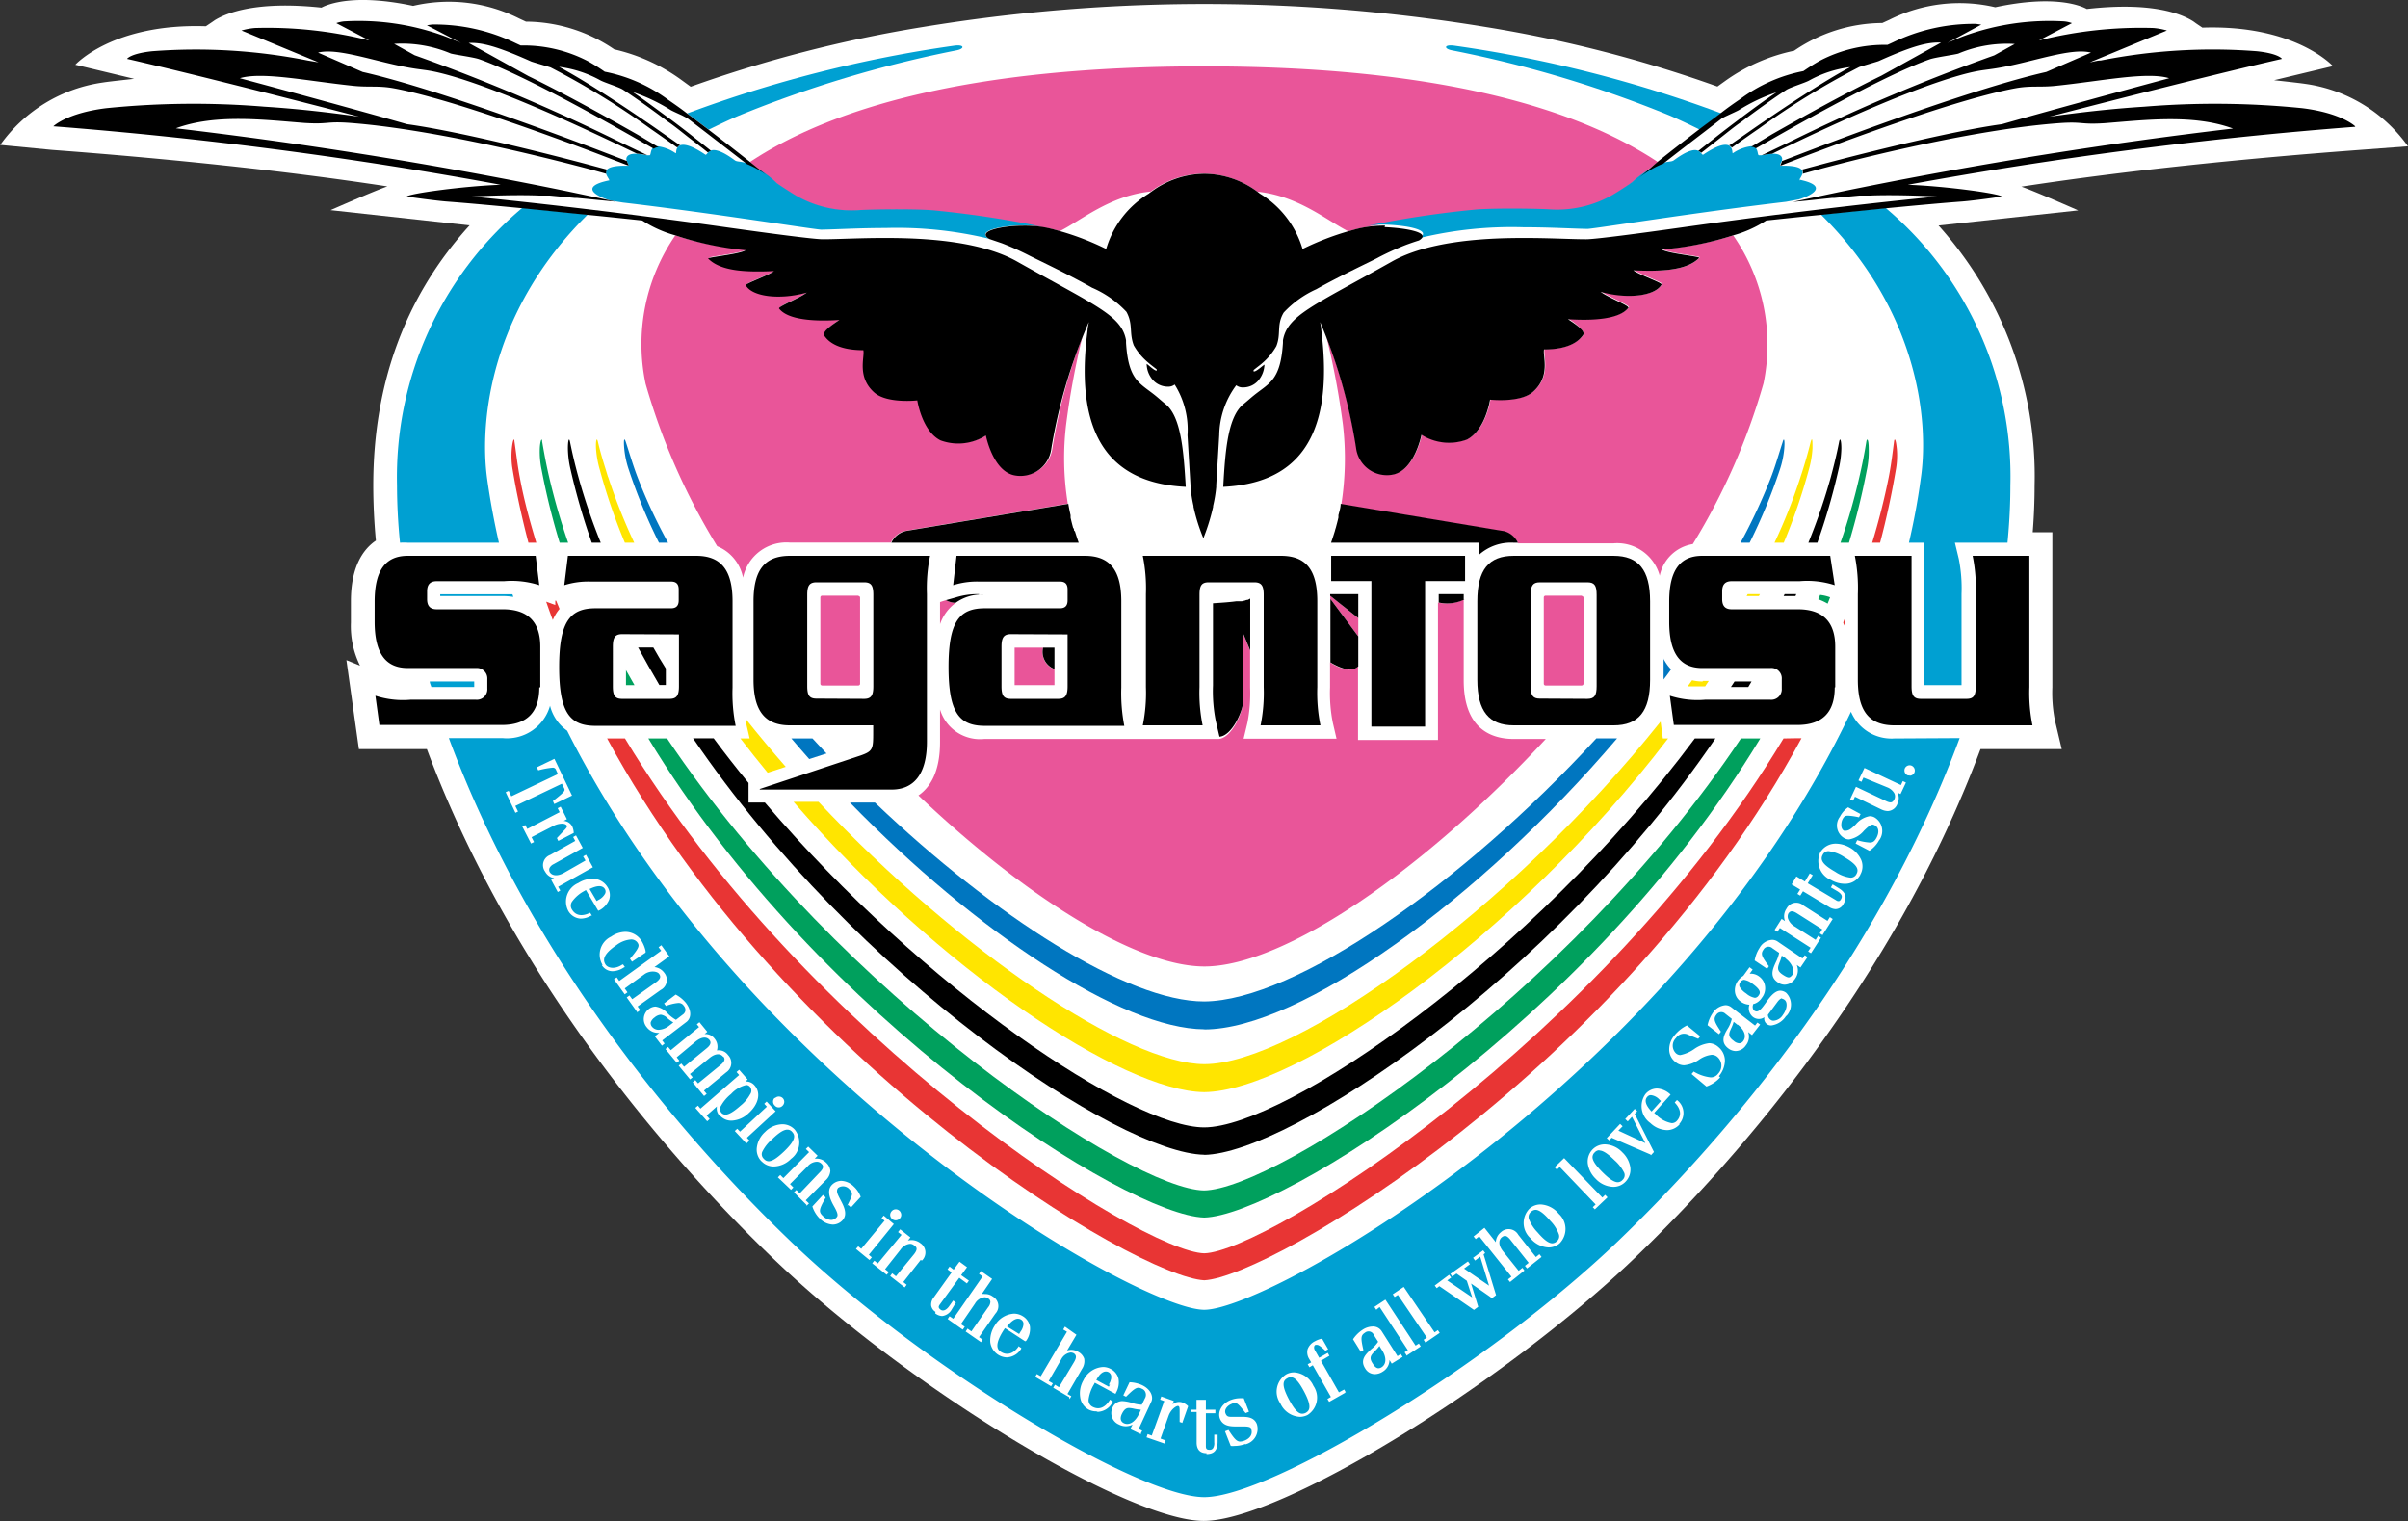
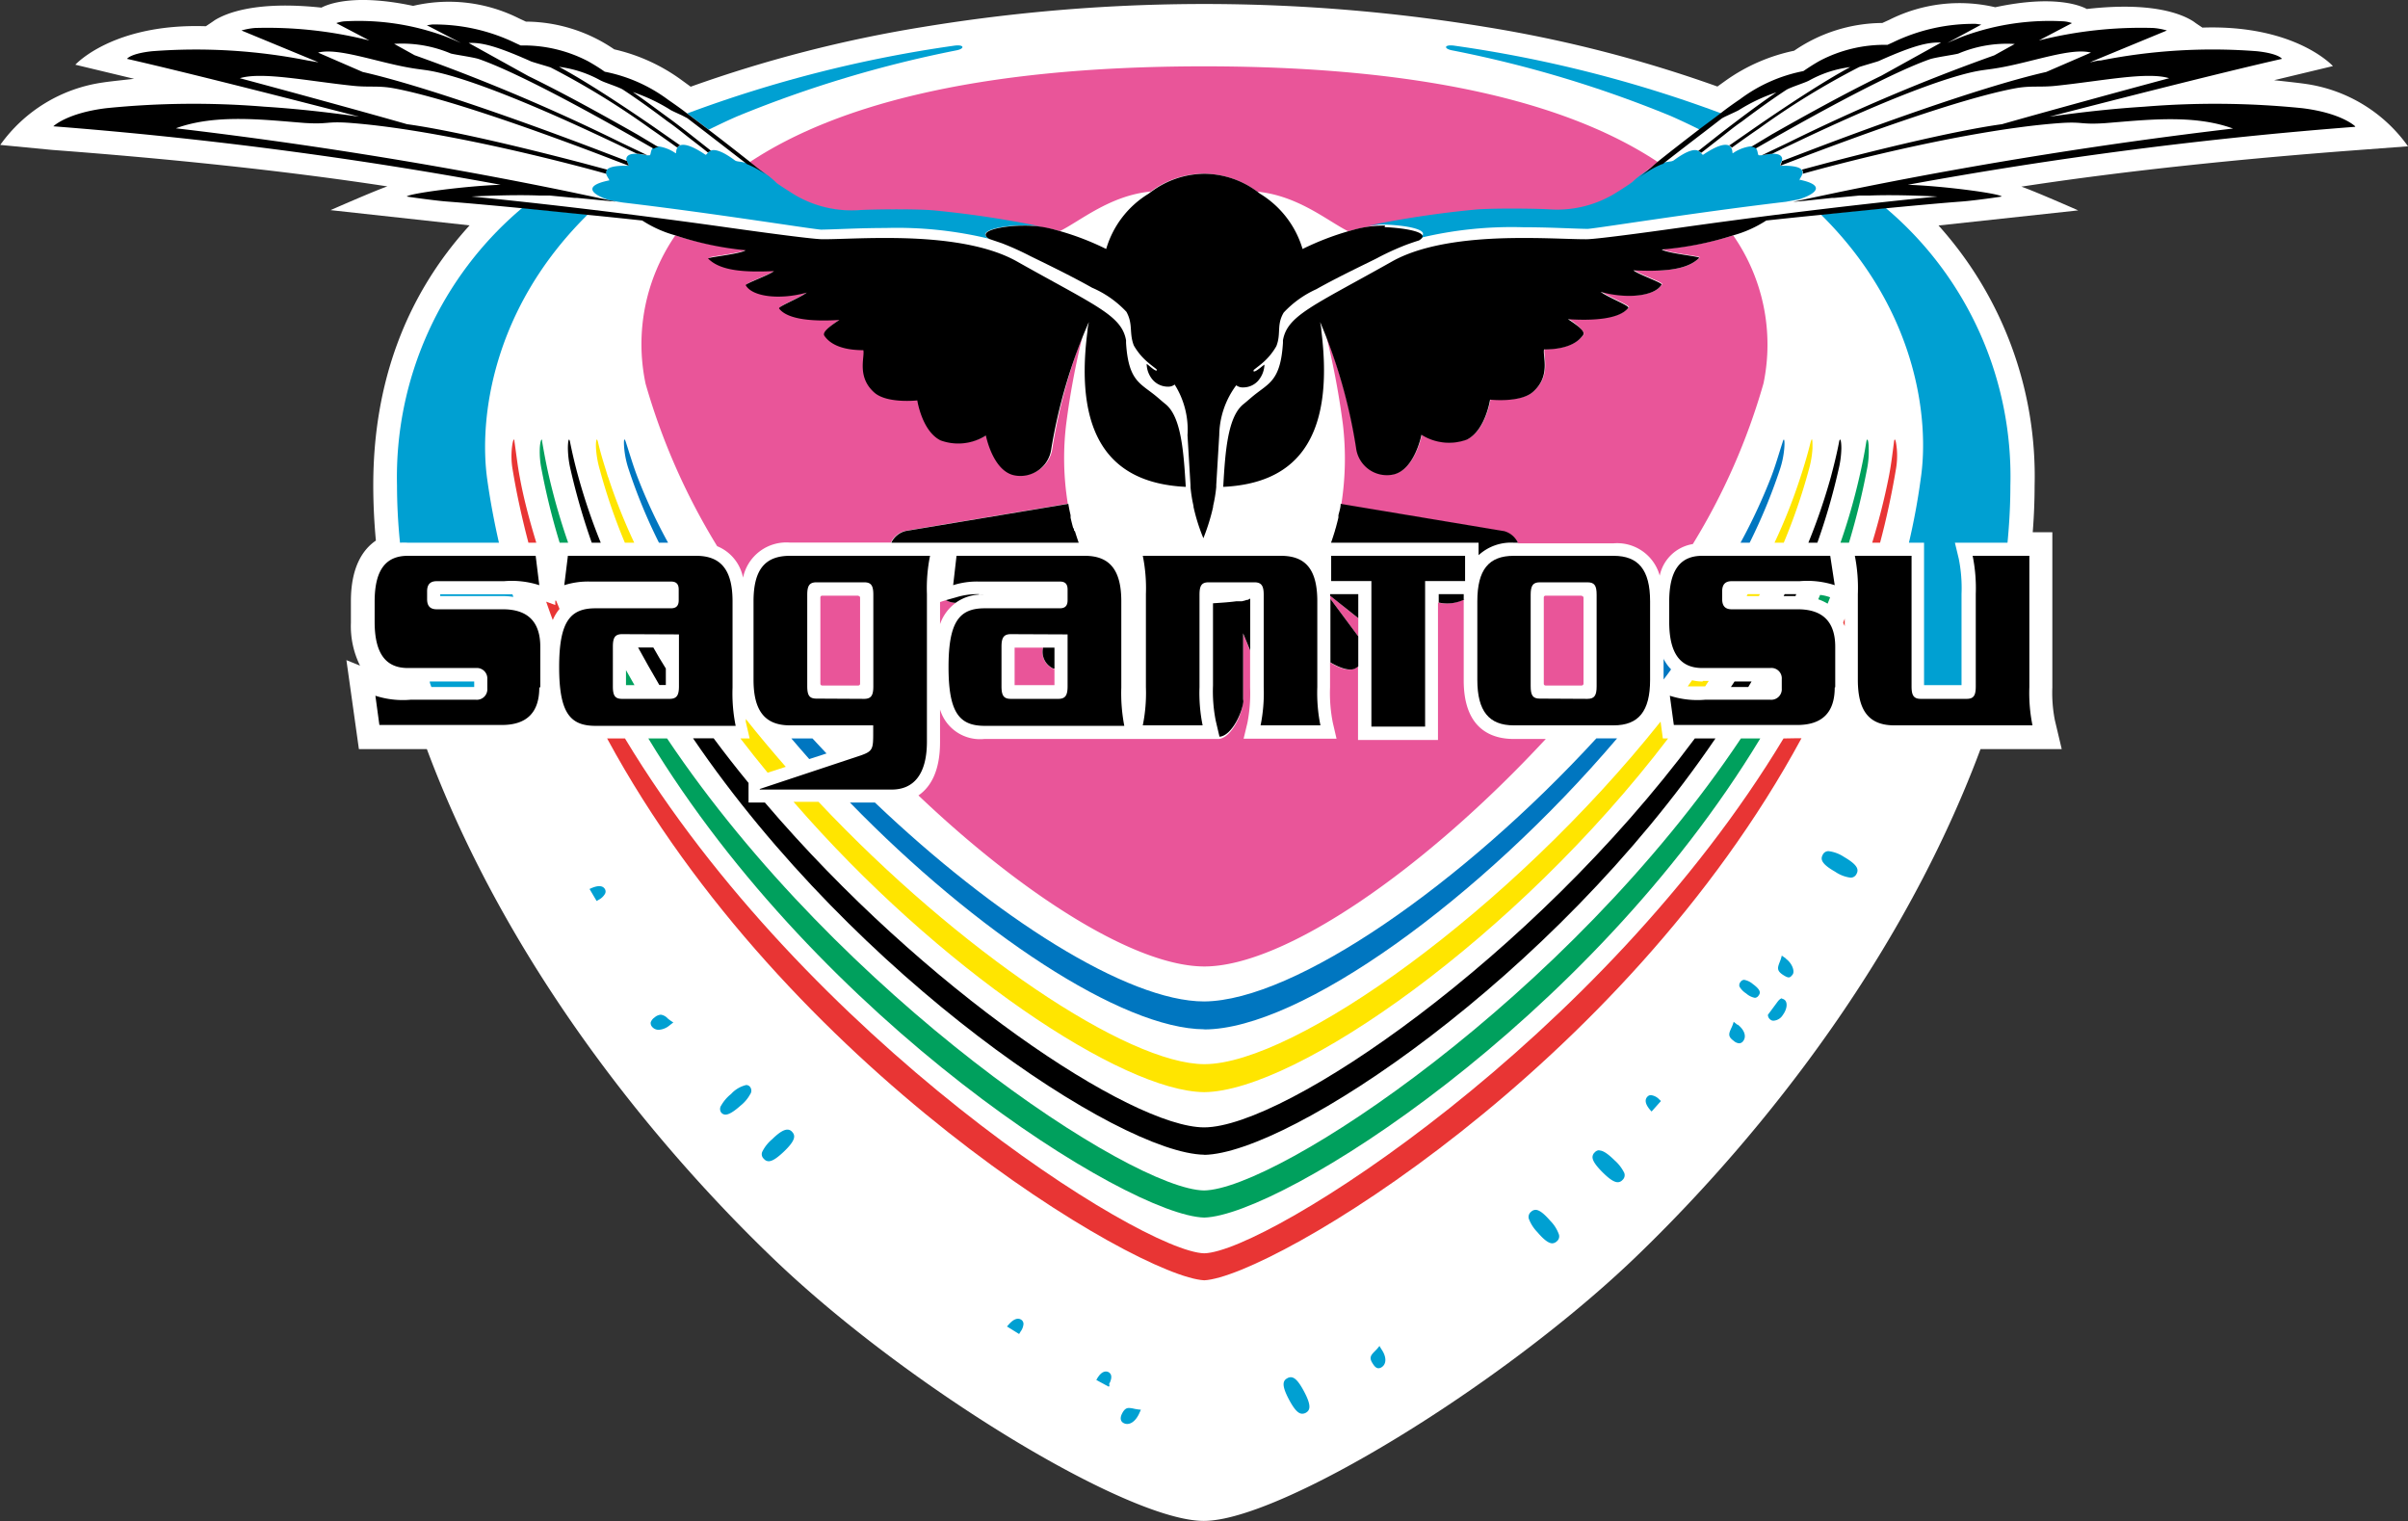
<svg xmlns="http://www.w3.org/2000/svg" viewBox="0 0 192.76 121.77">
  <rect x="0" y="0" width="192.76" height="121.77" fill="#333333" stroke="none" />
  <defs>
    <style>.cls-1{fill:#fff;}.cls-2{fill:#e83534;}.cls-3{fill:#00a05d;}.cls-4{fill:#ffe500;}.cls-5{fill:#0076c0;}.cls-6{fill:#e95599;}.cls-7{fill:#00a0d2;}</style>
  </defs>
  <g id="マーク等">
    <path class="cls-1" d="M140.35,48.1a104.63,104.63,0,0,0-18.52-4.77,138.91,138.91,0,0,0-45.19,0A104.85,104.85,0,0,0,58.12,48.1l-.7-.51A14.64,14.64,0,0,0,52,45.11a12.63,12.63,0,0,0-7.07-2.22l-.56-.26a12.51,12.51,0,0,0-8.47-1c-4.71-1-6.81-.14-7.34.14-5.25-.56-7.63.45-8.53,1l-.23.16-.49.33c-7.44-.25-10.45,3.08-10.45,3.08l4.71,1.13s-2,.21-2.48.29a12.18,12.18,0,0,0-8.24,5L7,53.16c8.54.64,18.1,1.58,26.84,2.92-1,.34-4.55,1.9-4.55,1.9L40.42,59.2C35.3,64.82,32.71,71.83,32.71,80c0,1.45.07,2.94.21,4.43-1,.68-2,2.06-2,4.85V91a7.13,7.13,0,0,0,.73,3.44L30.56,94l1,7.12H37c7.16,19.19,20.42,33.77,27.73,40.78,10.65,10.23,28.36,21,34.46,21s23.8-10.81,34.45-21c7.31-7,20.57-21.59,27.73-40.78h6.5l-.55-2.32a11.35,11.35,0,0,1-.2-2.63V83.76h-1.57c.1-1.26.15-2.51.15-3.72a30,30,0,0,0-7.69-20.83h0L169.19,58s-3.54-1.56-4.55-1.9c8.74-1.34,18.29-2.28,26.83-2.92l4.12-.31a12.15,12.15,0,0,0-8.24-5c-.52-.08-2.48-.29-2.48-.29l4.71-1.13s-3-3.33-10.45-3.08l-.49-.33-.22-.16c-.91-.59-3.29-1.6-8.54-1-.52-.28-2.62-1.15-7.33-.14a12.51,12.51,0,0,0-8.47,1l-.57.26a12.6,12.6,0,0,0-7.06,2.22A14.57,14.57,0,0,0,141,47.59l-.71.51Z" transform="translate(-2.83 -41.16)" />
    <path class="cls-2" d="M45.76,84.6c-.52-1.72-1-3.47-1.32-5.23-.19-1-.29-1.94-.43-2.89,0-.26-.13-.2-.21.61a6.3,6.3,0,0,0,.07,1.68c.33,2,.76,3.92,1.26,5.83h.63Z" transform="translate(-2.83 -41.16)" />
    <path class="cls-2" d="M145.6,100.27c-14.54,24.14-41.36,41.09-46.37,41.21h0c-5-.12-31.82-17.07-46.37-41.21H51.43c14.31,26.43,42.47,43.1,47.8,43.37,5.34-.27,33.5-16.95,47.81-43.39l-.3,0Z" transform="translate(-2.83 -41.16)" />
    <path class="cls-2" d="M154.59,78.77a6.3,6.3,0,0,0,.08-1.68c-.08-.81-.18-.87-.22-.61-.13,1-.24,1.94-.43,2.89-.35,1.76-.8,3.51-1.32,5.23h.63q.76-2.86,1.26-5.83Z" transform="translate(-2.83 -41.16)" />
    <path class="cls-2" d="M150.5,90.68l-.12.3c0,.1.09.2.12.3v-.6Z" transform="translate(-2.83 -41.16)" />
    <path class="cls-2" d="M47.28,89.26l0,.33-.51-.19h0l-.22-.08c.17.49.35,1,.53,1.47a3.47,3.47,0,0,1,.54-.89l-.27-.66-.09,0Z" transform="translate(-2.83 -41.16)" />
    <path class="cls-3" d="M48.31,84.6a51.46,51.46,0,0,1-1.52-5.25c-.22-.94-.4-1.9-.56-2.84,0-.34-.16-.14-.19.55a7.06,7.06,0,0,0,.15,1.72,54.94,54.94,0,0,0,1.44,5.82h.68Z" transform="translate(-2.83 -41.16)" />
    <path class="cls-3" d="M99.23,136.45h0c-5.79-.06-29.07-15.39-43-36.18H54.73C68.49,123,93.1,138.45,99.23,138.62c6.13-.17,30.74-15.6,44.51-38.35h-1.55c-13.89,20.79-37.17,36.12-43,36.18Z" transform="translate(-2.83 -41.16)" />
    <path class="cls-3" d="M152.27,78.78a7.06,7.06,0,0,0,.15-1.72c0-.69-.13-.89-.19-.55-.15.94-.34,1.9-.56,2.84a49,49,0,0,1-1.51,5.25h.68a57.45,57.45,0,0,0,1.43-5.82Z" transform="translate(-2.83 -41.16)" />
    <path class="cls-3" d="M148.53,88.78l-.15.35a4,4,0,0,1,.75.35c.07-.17.14-.34.2-.51a3.24,3.24,0,0,0-.8-.19Z" transform="translate(-2.83 -41.16)" />
    <path class="cls-3" d="M52.94,96h.68l-.68-1.2V96Z" transform="translate(-2.83 -41.16)" />
    <path class="cls-4" d="M62.89,100.27H62.1c.71.93,1.44,1.84,2.18,2.74l1.45-.47c-1.1-1.26-2.17-2.53-3.2-3.83,0,.08,0,.16,0,.23l.31,1.33Z" transform="translate(-2.83 -41.16)" />
    <path class="cls-4" d="M147.62,78.78a7.94,7.94,0,0,0,.3-1.73c0-.58,0-1-.15-.5-.18.73-.39,1.47-.62,2.2-.06.2-.13.4-.19.59a44.15,44.15,0,0,1-2.08,5.26h.74a46.58,46.58,0,0,0,2-5.82Z" transform="translate(-2.83 -41.16)" />
    <path class="cls-4" d="M51.5,79.34l-.18-.59c-.23-.73-.45-1.47-.62-2.2-.11-.47-.19-.08-.16.5a8,8,0,0,0,.31,1.73,46.51,46.51,0,0,0,2,5.82h.75a46,46,0,0,1-2.09-5.26Z" transform="translate(-2.83 -41.16)" />
    <path class="cls-4" d="M99.23,128.58c7.38-.07,25-12.39,37.13-28.31h-.42l-.18-1.35,0,0c-12.05,15.12-29.3,27.41-36.51,27.42h0c-6.15,0-19.6-9-30.9-21h-2C78,118.77,92.67,128.52,99.23,128.58Z" transform="translate(-2.83 -41.16)" />
    <polygon class="cls-4" points="139.9 47.56 139.82 47.71 140.8 47.71 140.88 47.56 139.9 47.56 139.9 47.56" />
    <path class="cls-4" d="M139.13,95.71a3.77,3.77,0,0,1-.85-.1h0l-.35.49h0c.34,0,.78,0,1.4,0h0c.09-.15.19-.29.29-.44h-.48Z" transform="translate(-2.83 -41.16)" />
    <path class="cls-5" d="M99.23,123.56h0c7.68,0,22.11-10.44,33.05-23.3h-1.66c-10.67,11.62-24.11,21-31.39,21.06h0c-6.17,0-16.77-6.78-26.36-15.92h-2c10.1,10.38,21.75,18.11,28.37,18.15Z" transform="translate(-2.83 -41.16)" />
    <path class="cls-5" d="M69,101.48l-1.13-1.21H66.18c.47.55.94,1.1,1.43,1.65l1.35-.44Z" transform="translate(-2.83 -41.16)" />
    <path class="cls-5" d="M145.3,78.77a7.35,7.35,0,0,0,.36-1.71c.05-.56,0-1-.14-.48-.3.92-.56,1.85-.91,2.76a45.53,45.53,0,0,1-2.45,5.26h.73a45,45,0,0,0,2.41-5.83Z" transform="translate(-2.83 -41.16)" />
    <path class="cls-5" d="M53.86,79.34c-.35-.91-.62-1.84-.92-2.76-.17-.54-.19-.08-.14.48a7.37,7.37,0,0,0,.37,1.71,43.62,43.62,0,0,0,2.41,5.83h.73a42.42,42.42,0,0,1-2.45-5.26Z" transform="translate(-2.83 -41.16)" />
    <path class="cls-5" d="M136,93.88l0,.05v1.62l0,0q.32-.41.6-.81a3.52,3.52,0,0,1-.62-.88Z" transform="translate(-2.83 -41.16)" />
    <path class="cls-6" d="M109.33,89.1l2.23,3V90.65l-2.24-1.8a2.09,2.09,0,0,0,0,.25Z" transform="translate(-2.83 -41.16)" />
    <path class="cls-6" d="M120,95.58V89.29a.71.71,0,0,1,0-.15,3.15,3.15,0,0,1-2.06.25v11h-6.4V94.5a1.43,1.43,0,0,1-.24.16c-.46.25-1.27,0-2-.48v2a12.15,12.15,0,0,0,.22,2.82l.3,1.29h-7.44l.31-1.29a12.39,12.39,0,0,0,.21-2.82V93.23l-.57-1.38,0,5.46c0,.86-.88,2.88-1.92,3H81.62a3.34,3.34,0,0,1-3.54-2.36v2.61c0,2.41-.81,3.64-1.73,4.27,8.51,8.09,17.42,13.68,22.88,13.69,6.44,0,17.64-7.75,27.34-18.21H124c-1.81,0-4-.82-4-4.69Z" transform="translate(-2.83 -41.16)" />
    <path class="cls-6" d="M88.32,81.55a22.69,22.69,0,0,1-.14-6.46,63.73,63.73,0,0,1,1.3-7A44.45,44.45,0,0,0,87.08,77a2.49,2.49,0,0,1-3,2.14c-1.69-.38-2.24-3.18-2.24-3.18a4.13,4.13,0,0,1-3.63.39c-1.49-.74-1.85-3.2-1.85-3.2s-2.4.27-3.43-.61c-1.45-1.26-.77-2.87-.9-3.41-2.25,0-2.89-.85-3.11-1.14s.38-.74,1.19-1.28c-2,.13-4.12,0-4.82-.91-.12-.16,1.61-.82,2.21-1.28-2,.57-4.31.39-4.88-.58-.08-.14,1.8-.78,2.26-1.14-2.13.09-4.23.05-5.27-1-.1-.11,2.54-.35,3-.67A25.29,25.29,0,0,1,56.89,60a15.33,15.33,0,0,0-2.38,11.88,52.3,52.3,0,0,0,5.73,13,3.42,3.42,0,0,1,2.07,2.52,3.54,3.54,0,0,1,3.75-2.81h8.08a1.73,1.73,0,0,1,1.17-.94l13-2.17,0,.06Z" transform="translate(-2.83 -41.16)" />
    <path class="cls-6" d="M84.05,93v3h3.19V94.69l-.1,0A1.46,1.46,0,0,1,86.33,93Z" transform="translate(-2.83 -41.16)" />
    <path class="cls-6" d="M129.44,88.84h-2.89a.14.14,0,0,0-.14.14v6.91a.14.14,0,0,0,.14.14h2.89a.15.15,0,0,0,.15-.14V89a.15.15,0,0,0-.15-.14Z" transform="translate(-2.83 -41.16)" />
    <path class="cls-6" d="M71.54,88.84h-2.9a.14.14,0,0,0-.14.14v6.91a.14.14,0,0,0,.14.14h2.9a.14.14,0,0,0,.14-.14V89a.14.14,0,0,0-.14-.14Z" transform="translate(-2.83 -41.16)" />
    <path class="cls-6" d="M78.08,91.12a3.52,3.52,0,0,1,1.25-1.7,2.06,2.06,0,0,1-.78-.22l-.47.15v1.77Z" transform="translate(-2.83 -41.16)" />
    <path class="cls-6" d="M141.57,60a25.19,25.19,0,0,1-5.68,1.09c.41.32,3.06.56,3,.67-1,1.09-3.14,1.13-5.27,1,.47.36,2.34,1,2.26,1.14-.57,1-2.85,1.15-4.88.58.61.46,2.34,1.12,2.22,1.28-.7.9-2.82,1-4.83.91.82.54,1.33,1.1,1.2,1.28s-.86,1.19-3.12,1.14c-.12.54.56,2.15-.9,3.41-1,.88-3.42.61-3.42.61s-.37,2.46-1.86,3.2a4.13,4.13,0,0,1-3.63-.39s-.54,2.8-2.24,3.18a2.49,2.49,0,0,1-3-2.14,44.26,44.26,0,0,0-2.4-8.82,64.05,64.05,0,0,1,1.31,7,23.53,23.53,0,0,1-.14,6.47s0,0,0-.07l13,2.17a1.7,1.7,0,0,1,1.16.94H132a3.53,3.53,0,0,1,3.69,2.59,3.23,3.23,0,0,1,2.65-2.53A51.59,51.59,0,0,0,144,71.84,15.29,15.29,0,0,0,141.57,60Z" transform="translate(-2.83 -41.16)" />
    <path class="cls-6" d="M65.17,56c.34.24,1.15.74,1.37.87a8.92,8.92,0,0,0,5,1.16c.87-.06,4.1-.11,5.81,0a87,87,0,0,1,9.2,1.39l.17,0,.51.12.44.12h0c1.64-.81,4-2.85,7.28-3.17h0a7.19,7.19,0,0,1,4-1.42h.3a7.2,7.2,0,0,1,4.22,1.43h0c3.28.32,5.65,2.36,7.28,3.17l.43-.11c.42-.11.8-.19,1.18-.26a80.5,80.5,0,0,1,8.71-1.3c1.72-.13,4.94-.08,5.81,0a8.92,8.92,0,0,0,5-1.16,15.82,15.82,0,0,0,1.53-1c.1-.1,1.47-1.18,1.84-1.48l.29-.23h0c-6.48-4.3-17.56-7.66-36.34-7.66s-29.86,3.36-36.34,7.66l1.76,1.41.32.26.2.15Z" transform="translate(-2.83 -41.16)" />
    <path class="cls-7" d="M61.92,50.44A94.33,94.33,0,0,1,79.34,45.2c.76-.13.71-.51-.16-.38a102,102,0,0,0-21.34,5.42l1.72,1.3c.76-.37,1.54-.75,2.36-1.1Z" transform="translate(-2.83 -41.16)" />
    <path class="cls-7" d="M40.79,95.71H37.23c0,.15.09.29.13.44h3.43v-.44Z" transform="translate(-2.83 -41.16)" />
    <path class="cls-7" d="M38.07,88.72v.15h5a5.73,5.73,0,0,1,.85.07,1.72,1.72,0,0,0-.07-.21H38.07Z" transform="translate(-2.83 -41.16)" />
    <path class="cls-7" d="M119.28,44.82c-.87-.13-.92.25-.16.38a93,93,0,0,1,17.42,5.23c.82.36,1.6.73,2.36,1.11.59-.45,1.17-.89,1.73-1.3a102,102,0,0,0-21.35-5.42Z" transform="translate(-2.83 -41.16)" />
    <path class="cls-7" d="M34.61,80h0a45.77,45.77,0,0,0,.24,4.6,4.4,4.4,0,0,1,.62,0h7.3c-.38-1.67-.7-3.37-.94-5.09h0c-.66-4.75.34-13.59,8.06-21.19l-5.24-.53A28.15,28.15,0,0,0,34.61,80Z" transform="translate(-2.83 -41.16)" />
    <path class="cls-7" d="M153.81,57.79l-5.23.53c7.72,7.6,8.72,16.44,8,21.19-.23,1.72-.55,3.42-.94,5.09h1.21V96h3V88.71a12,12,0,0,0-.22-2.82l-.31-1.29h4.21c.15-1.56.23-3.09.23-4.56a28.12,28.12,0,0,0-10-22.25Z" transform="translate(-2.83 -41.16)" />
    <path class="cls-7" d="M62.88,128.17a.39.39,0,0,0-.32-.16,2.38,2.38,0,0,0-1.21.72,3.21,3.21,0,0,0-.79.92.49.49,0,0,0,0,.56.45.45,0,0,0,.34.17c.27,0,.66-.23,1.21-.72a3,3,0,0,0,.77-.91.49.49,0,0,0,0-.58Z" transform="translate(-2.83 -41.16)" />
    <path class="cls-7" d="M130.86,133.23a.49.49,0,0,0-.37.17.52.52,0,0,0-.18.38c0,.28.26.67.8,1.21s.93.8,1.22.8a.52.52,0,0,0,.38-.18.51.51,0,0,0,.14-.57,3.24,3.24,0,0,0-.77-1c-.55-.54-.93-.79-1.22-.79Z" transform="translate(-2.83 -41.16)" />
    <path class="cls-7" d="M56.73,123a3.5,3.5,0,0,1-.45-.32.92.92,0,0,0-.55-.3.85.85,0,0,0-.5.22.79.79,0,0,0-.31.39.45.45,0,0,0,.11.36.68.68,0,0,0,.53.24,1.47,1.47,0,0,0,.85-.34l.32-.25Z" transform="translate(-2.83 -41.16)" />
    <path class="cls-7" d="M143.61,120.84c.14-.19.21-.42-.46-.91a1.48,1.48,0,0,0-.7-.34.37.37,0,0,0-.3.18.38.38,0,0,0-.07.37,1.62,1.62,0,0,0,.53.54,1.45,1.45,0,0,0,.7.35.38.38,0,0,0,.3-.19Z" transform="translate(-2.83 -41.16)" />
    <path class="cls-7" d="M141.93,123.2l-.32-.25a2.82,2.82,0,0,1-.2.52c-.18.41-.29.65.2,1a.73.73,0,0,0,.44.2.41.41,0,0,0,.33-.19c.27-.37.09-.89-.45-1.31Z" transform="translate(-2.83 -41.16)" />
    <path class="cls-7" d="M135.65,129.16a1.09,1.09,0,0,0-.66-.34.37.37,0,0,0-.3.14c-.3.33,0,.81.35,1.17l.75-.84-.14-.13Z" transform="translate(-2.83 -41.16)" />
    <path class="cls-7" d="M91.59,152c.41-.75.08-.93,0-1-.31-.17-.68,0-1,.62l1,.54.09-.17Z" transform="translate(-2.83 -41.16)" />
    <path class="cls-7" d="M66.24,131.76a.49.49,0,0,0-.38-.18c-.29,0-.68.24-1.22.77a3.1,3.1,0,0,0-.79,1,.49.49,0,0,0,.13.57.5.5,0,0,0,.38.19c.29,0,.67-.25,1.22-.77.94-.9.94-1.28.66-1.58Z" transform="translate(-2.83 -41.16)" />
    <path class="cls-7" d="M93.61,153.92a2.16,2.16,0,0,0-.4-.06c-.18,0-.37.06-.57.47s-.06.65.16.75a.58.58,0,0,0,.26.06c.35,0,.69-.29.93-.77l.17-.37a4,4,0,0,1-.55-.08Z" transform="translate(-2.83 -41.16)" />
    <path class="cls-7" d="M113.26,148.89a3.16,3.16,0,0,1-.37.42c-.31.32-.5.51-.17,1,.15.25.3.37.46.37a.48.48,0,0,0,.26-.09c.38-.25.39-.81,0-1.39l-.21-.34Z" transform="translate(-2.83 -41.16)" />
    <path class="cls-7" d="M125.75,138a.54.54,0,0,0-.35.15.53.53,0,0,0-.19.56,3.12,3.12,0,0,0,.69,1.08c.52.61.9.89,1.19.89h0a.54.54,0,0,0,.35-.15.51.51,0,0,0,.18-.56,2.91,2.91,0,0,0-.68-1.08c-.52-.6-.9-.89-1.19-.89Z" transform="translate(-2.83 -41.16)" />
    <path class="cls-7" d="M83.41,147.32l1,.62.1-.17a1.19,1.19,0,0,0,.25-.63.4.4,0,0,0-.19-.35c-.31-.19-.69,0-1.11.53Z" transform="translate(-2.83 -41.16)" />
    <path class="cls-7" d="M50,112.28l.59,1,.17-.1a1.22,1.22,0,0,0,.49-.46.38.38,0,0,0,0-.4c-.19-.31-.62-.3-1.23,0Z" transform="translate(-2.83 -41.16)" />
    <path class="cls-7" d="M145.49,121.07c-.11,0-.24.1-.4.32l-.74,1a.49.49,0,0,0,.22.4.36.36,0,0,0,.24.07.94.94,0,0,0,.73-.45c.39-.53.38-1.05.14-1.22a.34.34,0,0,0-.19-.08Z" transform="translate(-2.83 -41.16)" />
    <path class="cls-7" d="M145.79,117.88l-.33-.23a3,3,0,0,1-.17.53c-.16.42-.25.67.25,1s.58.24.78,0,0-.89-.53-1.28Z" transform="translate(-2.83 -41.16)" />
    <path class="cls-7" d="M106.16,151.4a.52.52,0,0,0-.28.08c-.36.19-.48.55.13,1.7.42.79.74,1.14,1.06,1.14a.61.61,0,0,0,.28-.07c.36-.2.48-.56-.13-1.71-.42-.79-.74-1.14-1.06-1.14Z" transform="translate(-2.83 -41.16)" />
    <path class="cls-7" d="M150.44,109.75a2.85,2.85,0,0,0-1.23-.46.5.5,0,0,0-.47.29c-.2.36-.11.73,1,1.36a2.78,2.78,0,0,0,1.22.47.51.51,0,0,0,.48-.29c.2-.36.1-.73-1-1.37Z" transform="translate(-2.83 -41.16)" />
-     <path class="cls-7" d="M154.47,100.27A3.52,3.52,0,0,1,151,98.13C137.12,127.41,104.6,146,99.23,146h0c-5.27,0-36.74-18-51-46.35a3.47,3.47,0,0,1-1.37-2,3.58,3.58,0,0,1-3.81,2.59H38.76c6.9,18.63,19.63,32.86,27.33,40.25C76.51,150.52,93.94,161,99.23,161h0c5.3,0,22.72-10.51,33.14-20.51,7.7-7.39,20.43-21.62,27.33-40.25ZM74.2,138.12a.43.43,0,0,1,.61-.06.45.45,0,0,1,.16.29.4.4,0,0,1-.1.33.46.46,0,0,1-.34.16.44.44,0,0,1-.28-.1.45.45,0,0,1-.16-.29.44.44,0,0,1,.11-.33Zm-9.33-9.06a.44.44,0,0,1,.62,0,.42.42,0,0,1,.12.31.46.46,0,0,1-.15.31.4.4,0,0,1-.29.12.41.41,0,0,1-.32-.15.42.42,0,0,1,0-.62ZM44.09,106.22l-.78-1.65.24-.11.21.44,3.73-1.78-.15-.33a.26.26,0,0,0-.29-.18,6.53,6.53,0,0,0-1.09.2h-.05l-.11-.23,1.41-.68,1.41,2.94-1.42.68-.11-.24,0,0c1-.78,1-.84.88-1.06l-.16-.33-3.73,1.78.22.45-.25.12Zm1.25,2.46-.7-1.36.24-.12.16.31,2.59-1.34-.16-.32.24-.12.5,1-.26.14a.81.81,0,0,1,.7.47,1.51,1.51,0,0,1,.11.49v0l-1.24.64-.11-.23.52-.55c.27-.27.32-.36.27-.45s-.19-.15-.38-.15a1.58,1.58,0,0,0-.73.2l-1.71.88.2.39-.24.12Zm2.15,3.9-.54-1,.24-.13a1,1,0,0,1-.72-.52.87.87,0,0,1,.41-1.34l2-1.12-.17-.31.23-.13.54,1-2.33,1.3a.71.71,0,0,0-.32.29.38.38,0,0,0,0,.33c.18.32.63.36,1.12.09l1.75-1-.19-.33.23-.13.55,1-2.78,1.56.17.3-.23.14Zm3.24,1.5-1-1.68-.11.07a2.9,2.9,0,0,0-1,.86.58.58,0,0,0,0,.64c.29.48.8.57,1.45.25l0,0,.14.23-.06,0a1.67,1.67,0,0,1-.83.24,1.21,1.21,0,0,1-1-.62,1.61,1.61,0,0,1,.8-2.23,2.14,2.14,0,0,1,1.11-.34,1.37,1.37,0,0,1,1.22.65,1.18,1.18,0,0,1,.15,1,1.69,1.69,0,0,1-.78.87l-.05,0Zm.34,4.33a1.6,1.6,0,0,1,.68-2.28,2.07,2.07,0,0,1,1.14-.38,1.53,1.53,0,0,1,1.3.73,2.68,2.68,0,0,1,.32.8l0,.13-1.09.73-.16-.24,0,0c.79-.92.75-1.06.6-1.29a.6.6,0,0,0-.53-.25,2.19,2.19,0,0,0-1.15.45c-1.18.8-1.06,1.26-.88,1.55s.75.42,1.36,0l.05,0,.15.22-.06,0a1.7,1.7,0,0,1-.92.32,1,1,0,0,1-.88-.5Zm2.81,3.82L53,121l.22-.16.22.3,1.91-1.36c.39-.29.38-.47.24-.67s-.67-.29-1.13,0l-1.62,1.17.22.31-.22.16-.86-1.2.22-.16.2.29,3.36-2.42-.21-.28.22-.16.64.89-1.19.86a1.11,1.11,0,0,1,.78.45.9.9,0,0,1-.28,1.38l-1.85,1.32.21.29-.22.16Zm1.41,1.85.32-.25a1.13,1.13,0,0,1-1-.44,1,1,0,0,1,.13-1.44.91.91,0,0,1,.57-.22,1.65,1.65,0,0,1,1,.58,2.93,2.93,0,0,0,.63.48l.52-.4a.51.51,0,0,0,.24-.35.53.53,0,0,0-.13-.37.49.49,0,0,0-.43-.23,3.68,3.68,0,0,0-1,.24h0l-.15-.2.93-.71,0,0a2.72,2.72,0,0,1,.82.67c.52.69.39,1.28,0,1.55l-1.9,1.45.19.25-.21.17-.62-.81Zm5.42,1.66c-.24-.3-.66-.25-1.11.13l-1.54,1.26.22.26-.21.17-.91-1.1.21-.17.22.26,1.82-1.49c.4-.33.31-.53.21-.66-.24-.29-.66-.24-1.12.14L57,125.79l.21.27-.2.17-.91-1.1.21-.17.22.26,2.26-1.85-.18-.22.21-.17.63.77-.22.18a.91.91,0,0,1,.81.38,1,1,0,0,1,.18.93.91.91,0,0,1,.89.37.9.9,0,0,1-.14,1.38l-1.79,1.47.22.26-.21.17-.91-1.1.21-.17.22.26,1.82-1.49c.4-.33.31-.53.21-.65Zm-.28,4.73a.86.86,0,0,1-.21-.75l-.83.73.25.28-.2.18-.95-1.07.21-.18.2.24L62,127.21l-.21-.24.21-.18.68.78-.18.16a.88.88,0,0,1,.74.32c.52.59.32,1.5-.49,2.22a2.08,2.08,0,0,1-1.36.59,1.2,1.2,0,0,1-.91-.39Zm2.15,2.22-.93-1,.2-.18.22.23,2.15-2-.21-.23.19-.18.72.78,0,0-2.3,2.12.21.23-.2.18Zm1.2,1.42a1.33,1.33,0,0,1-.36-1.13,2,2,0,0,1,.66-1.22,2,2,0,0,1,1.36-.61,1.34,1.34,0,0,1,1,.42,1.63,1.63,0,0,1-.29,2.35,2,2,0,0,1-1.36.61,1.34,1.34,0,0,1-1-.42Zm3.61,3.49-1-1,.19-.19.27.27L68.45,135c.35-.35.31-.53.13-.7a.52.52,0,0,0-.38-.15,1,1,0,0,0-.72.37l-1.41,1.42.27.27-.19.19-1.05-1,.19-.19.25.25,2.06-2.08-.26-.25.19-.19.75.73-.23.23h.15a1.06,1.06,0,0,1,.77.33,1,1,0,0,1,.33.64,1.11,1.11,0,0,1-.37.76l-1.6,1.61.26.25-.2.19Zm3.26.08,0,0c.45-.91.49-1,.18-1.32a.67.67,0,0,0-.9-.12c-.23.25,0,.61.2,1s.6,1.09.15,1.59a1.06,1.06,0,0,1-.8.35,1.59,1.59,0,0,1-1-.45,2.41,2.41,0,0,1-.62-1v0l.85-.92.22.2,0,0c-.56,1-.59,1.15-.19,1.52a1,1,0,0,0,.62.28.58.58,0,0,0,.45-.22c.16-.16,0-.49-.22-.88s-.64-1.18-.19-1.68a1.07,1.07,0,0,1,.77-.35,1.49,1.49,0,0,1,1,.45,2.11,2.11,0,0,1,.56.83v0l-.78.85-.22-.2ZM72.41,142l-1.06-.87.18-.21.24.2,1.87-2.25-.24-.2.17-.21.81.68-2,2.46.24.2-.17.2Zm4.13,0-1.4,1.78.27.22-.16.21-1.16-.91.16-.22.3.24L76,141.55c.3-.39.24-.56,0-.71a.5.5,0,0,0-.33-.12,1.06,1.06,0,0,0-.75.46l-1.24,1.57.3.24-.17.21-1.16-.92.17-.21.28.22L75,140l-.28-.22.17-.22.82.65-.2.25a1.15,1.15,0,0,1,1,.21.89.89,0,0,1,.11,1.4Zm1.18,4.17a.74.74,0,0,1-.35-.51.89.89,0,0,1,.21-.65l1.43-2-.33-.24.16-.23.33.25.47-.64.6.44-.47.64.62.44-.16.22-.61-.45-1.56,2.14c-.13.18-.11.28.06.41s.42.08.67-.25l.34-.48.22.16L79,146a1,1,0,0,1-.75.5.93.93,0,0,1-.56-.22Zm3.62,2.41-1.21-.84.15-.23.31.22,1.34-1.93a.73.73,0,0,0,.18-.44.33.33,0,0,0-.17-.26.49.49,0,0,0-.3-.1,1,1,0,0,0-.76.5l-1.13,1.65.31.21-.16.23-1.21-.85.15-.22.3.2,2.35-3.39-.29-.2.15-.23.9.63-.83,1.21a1,1,0,0,1,.25,0,1,1,0,0,1,.63.2.88.88,0,0,1,.2,1.38l-1.3,1.87.29.2-.15.22Zm3.58-.1,0,.06-1.64-1.07-.07.1c-.81,1.24-.54,1.62-.27,1.79.47.31,1,.18,1.41-.4l0-.05.23.15,0,.05a1.42,1.42,0,0,1-1.15.7,1.34,1.34,0,0,1-.71-.22,1.4,1.4,0,0,1-.62-1,2.16,2.16,0,0,1,.37-1.34,1.91,1.91,0,0,1,1.53-.94,1.34,1.34,0,0,1,.71.21,1.19,1.19,0,0,1,.57.85,1.64,1.64,0,0,1-.32,1.13Zm3.49,4.51-1.27-.75.14-.24.32.2,1.2-2c.25-.42.17-.58,0-.71a.54.54,0,0,0-.27-.07,1,1,0,0,0-.75.55l-1,1.73.33.19-.14.23-1.27-.75.13-.23.31.18,2.1-3.56-.3-.18.14-.23L89,148l-.75,1.26a1.14,1.14,0,0,1,.33-.05,1.07,1.07,0,0,1,.57.16,1,1,0,0,1,.47.54,1.12,1.12,0,0,1-.18.83l-1.16,2,.31.18-.14.23Zm2.18,1.14A1.29,1.29,0,0,1,90,154a1.31,1.31,0,0,1-.7-1,2.08,2.08,0,0,1,.26-1.36,1.85,1.85,0,0,1,1.56-1.06,1.28,1.28,0,0,1,.61.15,1.2,1.2,0,0,1,.64.8,1.7,1.7,0,0,1-.23,1.16l0,.05,0,0-1.67-.9-.06.12a3.13,3.13,0,0,0-.44,1.24.59.59,0,0,0,.31.56c.5.27,1,.09,1.38-.52l0-.05.24.13,0,.06a1.4,1.4,0,0,1-1.19.79Zm3.64,1.86-.92-.44.18-.36a1.15,1.15,0,0,1-1.08,0,1,1,0,0,1-.53-1.34.85.85,0,0,1,.81-.54,3.08,3.08,0,0,1,.77.15,2.79,2.79,0,0,0,.77.14l.29-.59a.56.56,0,0,0,0-.41.47.47,0,0,0-.29-.28.59.59,0,0,0-.26-.08c-.25,0-.5.23-1,.72l0,0-.22-.11.5-1.05h0a2.64,2.64,0,0,1,1,.23c.77.37.92,1,.73,1.35l-1,2.16.28.14-.12.24Zm3.27-.93-.24-.08v-.76c0-.36,0-.49-.12-.52s-.58.25-.77.8l-.64,1.81.41.15-.09.25-1.44-.5.09-.26.33.12,1-2.76-.33-.12.09-.25,1,.36-.09.27a.8.8,0,0,1,.83-.13,1.28,1.28,0,0,1,.41.28l0,0-.46,1.31Zm1.91,2.42h0c-.52,0-.79-.3-.79-.85v-2.45h-.42V154h.41v-.79h.75V154h.76v.28h-.76v2.64c0,.22.08.29.29.29a.32.32,0,0,0,.28-.12.73.73,0,0,0,.1-.47V156h.27v.55c0,.69-.28,1-.89,1Zm3.09-.73a2.5,2.5,0,0,1-.83.15,1.66,1.66,0,0,1-.32,0h0l-.46-1.17.28-.11,0,0c.47.73.67.93.94.93a1.2,1.2,0,0,0,.35-.08c.47-.19.67-.55.52-.94,0-.13-.22-.19-.57-.19h-.68c-.49,0-1-.07-1.23-.59s.09-1.23.86-1.53a2.14,2.14,0,0,1,.78-.14h.25l.42,1.08-.27.11,0,0c-.46-.59-.64-.81-.86-.81a.63.63,0,0,0-.25.07c-.34.13-.62.45-.5.76s.28.28.69.28h.68c.45,0,.94.07,1.14.58a1.27,1.27,0,0,1-.91,1.62Zm5-2.33a1.39,1.39,0,0,1-.63.15,1.82,1.82,0,0,1-1.55-1.08,1.63,1.63,0,0,1,.47-2.32,1.28,1.28,0,0,1,.63-.16,1.82,1.82,0,0,1,1.55,1.08,1.65,1.65,0,0,1-.47,2.33Zm3-1.77-1.27.72-.14-.23.28-.16-1.45-2.54-.27.16-.14-.24.28-.15-.15-.26a1,1,0,0,1-.14-.78,1.14,1.14,0,0,1,.59-.65,1.86,1.86,0,0,1,.57-.21h0l.49.85-.22.12,0,0c-.37-.35-.55-.47-.67-.47l-.13,0a.21.21,0,0,0-.1.13.42.42,0,0,0,.07.32l.33.58.69-.39.13.23-.68.4,1.44,2.53.42-.23.13.23-.06,0Zm3.77-2.29-.21-.34a1.11,1.11,0,0,1-.54.93,1.17,1.17,0,0,1-.63.2.89.89,0,0,1-.78-.46c-.44-.69.06-1.15.5-1.55a2.44,2.44,0,0,0,.54-.58l-.35-.55a.45.45,0,0,0-.71-.17c-.35.22-.33.46-.12,1.39v0l-.21.13-.62-1,0,0a2.68,2.68,0,0,1,.75-.75,1.53,1.53,0,0,1,.81-.27.82.82,0,0,1,.73.37l1.27,2,.26-.17.15.23-.87.54Zm1.15-.73-.15-.23.26-.17-2.26-3.45L113,146l-.15-.23.88-.58,2.42,3.68.26-.17.15.23-1.15.75Zm1.52-1-.15-.23.26-.17-2.32-3.42-.26.17-.15-.22.88-.59,2.47,3.64.26-.18.15.22-1.14.78Zm5.2-3.65,0,0-1.55-1.08.57,1.86-.34.25,0,0-2.77-1.9-.21.16-.16-.21,1.15-.86.17.22-.32.23,2,1.36-.43-1.33-.83-.58-.33.24-.16-.21,1.41-1,.16.22-.47.35,2,1.37-.71-2.32-.41.31-.16-.22.81-.6.16.22-.13.1,1,3.27-.35.26Zm2.93-2.29-.17-.21.3-.24-1.46-1.84c-.27-.33-.44-.39-.68-.21s-.34.59.09,1.13l1.25,1.56.3-.24.16.22-1.15.92-.17-.21.28-.22-2.58-3.23-.28.22-.17-.21.87-.69.91,1.15a1.07,1.07,0,0,1,.41-.8.89.89,0,0,1,1.39.21l1.41,1.78.28-.23.17.22-1.16.92Zm2.6-2a1.37,1.37,0,0,1-.89.32,2,2,0,0,1-1.44-.74,1.64,1.64,0,0,1-.07-2.37,1.33,1.33,0,0,1,.89-.33,2,2,0,0,1,1.45.75,1.64,1.64,0,0,1,.06,2.37Zm2.85-2.71-.19-.19.23-.22-2.87-3-.23.22-.18-.2.76-.73,3.06,3.16.22-.22.19.2-1,.95Zm2.43-2.23a1.33,1.33,0,0,1-1,.41,2,2,0,0,1-1.38-.64,2.11,2.11,0,0,1-.64-1.24,1.4,1.4,0,0,1,.39-1.12,1.36,1.36,0,0,1,1-.4,2,2,0,0,1,1.38.64,2.08,2.08,0,0,1,.64,1.23,1.38,1.38,0,0,1-.39,1.12Zm2-2.18,0,0-3.11-1.34-.19.21-.2-.18,1.07-1.14.2.19-.34.35,2.16,1-1.07-2.11-.34.37-.2-.19.76-.81.2.19-.2.21,1.54,3.05-.24.26Zm2.33-2.41a1.36,1.36,0,0,1-1,.46,2,2,0,0,1-1.34-.57,1.65,1.65,0,0,1-.38-2.33,1.23,1.23,0,0,1,.91-.43,1.68,1.68,0,0,1,1.09.49l0,0-1.31,1.46.1.09a2.34,2.34,0,0,0,1.3.73.55.55,0,0,0,.42-.19c.38-.43.32-.93-.18-1.46l0,0,.18-.2,0,0a1.3,1.3,0,0,1,.19,1.91Zm3.25-3.76a2.69,2.69,0,0,1-1.1.73h0l-1.19-1,.17-.2,0,0a3.33,3.33,0,0,0,1.36.47.72.72,0,0,0,.59-.29.93.93,0,0,0-.05-1.35.7.7,0,0,0-.47-.17,2.22,2.22,0,0,0-1,.39,2.53,2.53,0,0,1-1.19.45,1.09,1.09,0,0,1-.72-.28,1.25,1.25,0,0,1-.48-1,1.72,1.72,0,0,1,.42-1.11,3,3,0,0,1,1-.8l0,0,0,0,1.06.87-.16.2-.78-.32a.77.77,0,0,0-1,.26.85.85,0,0,0,0,1.22.52.52,0,0,0,.35.14,2.9,2.9,0,0,0,1.11-.48,2.64,2.64,0,0,1,1.2-.47,1.16,1.16,0,0,1,.74.31,1.43,1.43,0,0,1,.52,1.07,2,2,0,0,1-.48,1.26Zm2.56-3.38-.32-.25a1.1,1.1,0,0,1-.18,1.06,1,1,0,0,1-.83.46,1,1,0,0,1-.59-.22c-.65-.5-.33-1.1,0-1.63a2.47,2.47,0,0,0,.29-.73l-.51-.4a.47.47,0,0,0-.73.08c-.25.33-.16.55.37,1.35l0,0-.15.2-.92-.72v0a2.74,2.74,0,0,1,.43-1,1.36,1.36,0,0,1,1-.6.76.76,0,0,1,.48.17l1.89,1.46.19-.24.22.16-.63.81Zm2.74-1.58a1.65,1.65,0,0,1-1.2.8.54.54,0,0,1-.56-.66.77.77,0,0,1-.89,0,.88.88,0,0,1-.31-1,1.27,1.27,0,0,1-.71-.26,1.09,1.09,0,0,1-.45-.78,1.28,1.28,0,0,1,.26-.9,1.45,1.45,0,0,1,.41-.37l.5-.69.25.19-.24.33a1.1,1.1,0,0,1,.77.23,1.14,1.14,0,0,1,.46.77,1.21,1.21,0,0,1-.25.92,1.17,1.17,0,0,1-.61.49l-.06,0a.44.44,0,0,0-.06.32.36.36,0,0,0,.11.22.4.4,0,0,0,.19.07c.25,0,.5-.35.76-.72s.68-.94,1.14-.94a.8.8,0,0,1,.47.17,1.32,1.32,0,0,1,0,1.87Zm1.17-3.81-.34-.23a1.11,1.11,0,0,1-.11,1.07,1.05,1.05,0,0,1-.85.51.92.92,0,0,1-.56-.19c-.68-.46-.4-1.07-.15-1.62a3,3,0,0,0,.26-.74l-.54-.37a.46.46,0,0,0-.72.12c-.24.34-.13.56.44,1.32l0,0-.14.21-1-.67v0a2.62,2.62,0,0,1,.39-1,1.23,1.23,0,0,1,1-.65.76.76,0,0,1,.44.13l2,1.36.18-.26.22.15-.57.84Zm1.73-2.62-.23-.14.2-.32-2-1.27c-.36-.23-.55-.24-.71,0a.54.54,0,0,0,0,.48,1.14,1.14,0,0,0,.49.55l1.69,1.08.2-.32.23.15-.8,1.24-.23-.14.2-.3-2.46-1.58-.2.3-.22-.15.56-.88.27.18a1.07,1.07,0,0,1,.12-1,.87.87,0,0,1,1.37-.24l1.91,1.22.19-.3.23.15-.79,1.24Zm1.67-2.49a.74.74,0,0,1-.63.41,1.06,1.06,0,0,1-.52-.17l-2.09-1.26-.22.35-.23-.14.22-.35-.68-.41.38-.64.68.41.39-.65.24.14-.4.65,2.27,1.36a.32.32,0,0,0,.18.07c.05,0,.13,0,.22-.17s.13-.36-.31-.63l-.51-.3.14-.24.47.29c.59.35.71.75.4,1.28Zm1.34-2.32a1.39,1.39,0,0,1-1.26.7,2.17,2.17,0,0,1-1.07-.3,1.64,1.64,0,0,1-.87-2.21,1.43,1.43,0,0,1,1.27-.7,2.28,2.28,0,0,1,1.07.3,2.13,2.13,0,0,1,.94,1,1.34,1.34,0,0,1-.08,1.19Zm1.52-2.8a2.38,2.38,0,0,1-.78.86l0,0-1.11-.58.13-.27,0,0a4.46,4.46,0,0,0,1,.19c.26,0,.4-.1.56-.41.23-.46.15-.86-.22-1-.2-.11-.49.16-.79.45a2,2,0,0,1-1.2.71.75.75,0,0,1-.38-.1,1.16,1.16,0,0,1-.36-1.71,2.11,2.11,0,0,1,.66-.76l0,0,1,.54-.13.26h0a5,5,0,0,0-.87-.13c-.23,0-.33.06-.45.3s-.17.75.12.9a.35.35,0,0,0,.17,0c.25,0,.51-.24.78-.51a1.84,1.84,0,0,1,1.11-.65.81.81,0,0,1,.39.1,1.26,1.26,0,0,1,.38,1.81Zm1.71-3.68-.25-.12a1,1,0,0,1,0,.89.86.86,0,0,1-.77.59,1.31,1.31,0,0,1-.56-.15l-2.07-1-.15.32-.24-.11.47-1,2.41,1.14c.36.17.52.14.66-.14a.54.54,0,0,0,0-.48,1.11,1.11,0,0,0-.57-.48L152,103.4l-.16.34-.24-.11.48-1L155,104l.15-.32.25.12-.47,1Zm.73-1.5a.45.45,0,0,1-.16,0,.43.43,0,0,1-.23-.23.44.44,0,0,1,0-.32.42.42,0,0,1,.55-.22.45.45,0,0,1,.22.23.44.44,0,0,1,0,.32.43.43,0,0,1-.39.25Z" transform="translate(-2.83 -41.16)" />
    <path class="cls-7" d="M146.89,55.61c-.11,0,.15-.28.22-.54a.33.33,0,0,0-.07-.33c-.16-.19-.62-.34-1.69-.31h0c-.07,0,0-.17.1-.36s.08-.64-.78-.6a6.88,6.88,0,0,0-.83.12l-.2,0c-.13,0-.06-.38-.28-.6a.51.51,0,0,0-.38-.12,3.23,3.23,0,0,0-1.44.56c-.05,0,0-.25-.14-.46a.47.47,0,0,0-.24-.19c-.3-.09-.86,0-2,.77-.07,0-.11-.1-.24-.22a.55.55,0,0,0-.25-.14c-.3-.07-.83.05-1.85.8-.19.14-.44.06-1,.25l0,0a7.75,7.75,0,0,0-2.34,1.5l-.11.08c-.34.25-1.23.81-1.46.94a8.92,8.92,0,0,1-5,1.16c-.87-.06-4.09-.11-5.81,0a79.94,79.94,0,0,0-8.87,1.33,7.17,7.17,0,0,1,1.49-.11h0c1.59.05,3.86.4,2.71,1.1h0l.18-.06a31.34,31.34,0,0,1,8.15-.83c2.07,0,3.9.11,5.07.13h.12c1.1-.1,8.49-1.3,15.85-2.17l.65-.12.41-.08c1.31-.42,2.19-1.12,0-1.57Z" transform="translate(-2.83 -41.16)" />
    <path class="cls-7" d="M51.57,55.61c.12,0-.15-.28-.22-.54a.39.39,0,0,1,.07-.33c.17-.19.63-.34,1.69-.31h0c.07,0,0-.17-.1-.36s-.08-.64.79-.6a7.48,7.48,0,0,1,.83.12l.19,0c.13,0,.06-.38.28-.6a.52.52,0,0,1,.39-.12,3.21,3.21,0,0,1,1.43.56c.06,0,0-.25.14-.46a.45.45,0,0,1,.25-.19c.3-.09.86,0,2,.77.07,0,.11-.1.24-.22a.55.55,0,0,1,.25-.14c.3-.07.84.05,1.85.8.19.14.44.06,1,.25l0,0A8,8,0,0,1,65,55.8l.1.08c.35.25,1.24.81,1.46.94a8.92,8.92,0,0,0,5,1.16c.87-.06,4.1-.11,5.81,0a80.56,80.56,0,0,1,8.88,1.33,7.27,7.27,0,0,0-1.5-.11h0c-1.59,0-3.93.41-2.7,1.1h0l-.17-.06a31.47,31.47,0,0,0-8.16-.83c-2.06,0-3.9.11-5.07.13h-.12c-1.1-.1-8.49-1.3-15.85-2.17L52,57.26l-.4-.08c-1.32-.42-2.2-1.12-.06-1.57Z" transform="translate(-2.83 -41.16)" />
    <path d="M46,96.19c0,2-1,3-3,3H33.2l-.32-2.34a7.12,7.12,0,0,0,2.81.32h5.24a.84.84,0,0,0,.91-.9v-.75a.84.84,0,0,0-.91-.89H35.47c-1.78,0-2.65-1.19-2.65-3.7V89.32c0-2.51.87-3.67,2.65-3.67H45.71L46,88a7.18,7.18,0,0,0-2.82-.32H37.79c-.52,0-.77.26-.77.81v.63c0,.55.25.81.77.81h5.29c2,0,3,1,3,3v3.24Z" transform="translate(-2.83 -41.16)" />
    <path d="M68.19,97.08c-.57,0-.74-.26-.74-1V88.77c0-.72.17-1,.74-1H72c.57,0,.74.26.74,1V96.1c0,.72-.17,1-.74,1Zm-4.55,7.28H74.21c1.73,0,2.82-1.18,2.82-3.84V88.71a13,13,0,0,1,.25-3.06H66.06c-2,0-2.91,1.12-2.91,3.64v6.29c0,2.51.94,3.64,2.91,3.64h4.85l1.82,0v.49c0,1.38,0,1.57-1,1.92l-8.07,2.68v0Z" transform="translate(-2.83 -41.16)" />
    <path d="M88.29,91.94V96.1c0,.72-.18,1-.74,1h-3.8c-.57,0-.75-.26-.75-1V92.92c0-.72.18-1,.75-1Zm4.3-2.65c0-2.52-.94-3.64-2.92-3.64H79.4L79.13,88a6.3,6.3,0,0,1,2.07-.29h6.47c.4,0,.62.17.62.64v.86c0,.46-.22.64-.62.64h-6c-2,0-2.91,1-2.91,4.7s.89,4.71,2.91,4.71H92.83a13.76,13.76,0,0,1-.24-3.06V89.29Z" transform="translate(-2.83 -41.16)" />
    <path d="M57.18,91.94V96.1c0,.72-.18,1-.75,1h-3.8c-.57,0-.74-.26-.74-1V92.92c0-.72.17-1,.74-1Zm4.29-2.65c0-2.52-.94-3.64-2.91-3.64H48.29L48,88a6.3,6.3,0,0,1,2.07-.29h6.47c.4,0,.62.17.62.64v.86c0,.46-.22.64-.62.64H50.51c-2,0-2.92,1-2.92,4.7s.89,4.71,2.92,4.71H61.72a13,13,0,0,1-.25-3.06V89.29Z" transform="translate(-2.83 -41.16)" />
    <path d="M105.37,85.65c2,0,2.91,1.12,2.91,3.64v6.87a13,13,0,0,0,.25,3.06h-4.79a13,13,0,0,0,.25-3.06V88.77c0-.72-.18-1-.75-1H99.59c-.57,0-.74.26-.74,1v7.39a13,13,0,0,0,.25,3.06H94.31a13,13,0,0,0,.25-3.06V88.71a13,13,0,0,0-.25-3.06Z" transform="translate(-2.83 -41.16)" />
    <polygon points="117.28 44.49 117.28 46.51 114.08 46.51 114.08 58.16 109.78 58.16 109.78 46.51 106.56 46.51 106.56 44.49 117.28 44.49 117.28 44.49" />
    <path d="M126.09,97.08c-.56,0-.73-.26-.73-1V88.77c0-.72.17-1,.73-1h3.81c.57,0,.74.26.74,1V96.1c0,.72-.17,1-.74,1ZM132,99.22c2,0,2.92-1.13,2.92-3.64V89.29c0-2.52-.94-3.64-2.92-3.64H124c-2,0-2.91,1.12-2.91,3.64v6.29c0,2.51.94,3.64,2.91,3.64Z" transform="translate(-2.83 -41.16)" />
    <path d="M149.7,96.19c0,2-1,3-3,3h-9.88l-.32-2.34a7.18,7.18,0,0,0,2.82.32h5.23a.84.84,0,0,0,.91-.9v-.75a.83.83,0,0,0-.91-.89h-5.46c-1.77,0-2.64-1.19-2.64-3.7V89.32c0-2.51.87-3.67,2.64-3.67h10.25L149.7,88a7.12,7.12,0,0,0-2.81-.32h-5.44c-.51,0-.76.26-.76.81v.63c0,.55.25.81.76.81h5.29c2,0,3,1,3,3v3.24Z" transform="translate(-2.83 -41.16)" />
    <path d="M154.47,99.22c-2,0-2.92-1.13-2.92-3.64V88.71a13.16,13.16,0,0,0-.24-3.06h4.54V96.1c0,.72.17,1,.74,1h3.66c.57,0,.74-.26.74-1V88.71a13,13,0,0,0-.25-3.06h4.54V96.16a13,13,0,0,0,.25,3.06Z" transform="translate(-2.83 -41.16)" />
    <path d="M99.23,133.6c6.83-.12,27.85-14.11,40.92-33.33H138.5c-13.06,17.56-32.79,31.11-39.27,31.13h0c-5.83,0-22.39-11-35.17-26H62.75v-1.57q-1.44-1.75-2.79-3.57H58.31c13.07,19.22,34.09,33.21,40.92,33.33Z" transform="translate(-2.83 -41.16)" />
    <path d="M150,78.77a7.81,7.81,0,0,0,.23-1.72c0-.63-.1-.92-.18-.52-.18.94-.41,1.87-.66,2.81a48,48,0,0,1-1.8,5.26h.72A50.87,50.87,0,0,0,150,78.77Z" transform="translate(-2.83 -41.16)" />
    <path d="M49.13,79.34c-.26-.94-.48-1.87-.67-2.81-.08-.4-.17-.11-.17.52a7.8,7.8,0,0,0,.22,1.72A53,53,0,0,0,50.2,84.6h.72a48,48,0,0,1-1.79-5.26Z" transform="translate(-2.83 -41.16)" />
    <path d="M145.69,88.72h0l-.08.15h.95l.06-.15h-.93Z" transform="translate(-2.83 -41.16)" />
    <path d="M141.68,95.71h0l-.29.44h1.39c.08-.15.17-.29.26-.44h-1.36Z" transform="translate(-2.83 -41.16)" />
    <path d="M56.13,94.67c-.35-.56-.69-1.12-1-1.68H53.91c.55,1,1.11,2,1.7,3h.52V94.67Z" transform="translate(-2.83 -41.16)" />
    <path d="M113.7,59.22h0a8.9,8.9,0,0,0-2.51.33l-.43.12h0a22.26,22.26,0,0,0-3.66,1.42h0a7.76,7.76,0,0,0-3.43-4.44c-.06-.06-.13-.1-.19-.15h0a7.2,7.2,0,0,0-4.23-1.43h0A7.2,7.2,0,0,0,95,56.5h0a1.49,1.49,0,0,0-.2.15,7.71,7.71,0,0,0-3.42,4.44h0a21.91,21.91,0,0,0-3.66-1.42h0l-.43-.12a8.9,8.9,0,0,0-2.51-.33h0c-1.63,0-3.86.42-2.75,1.07l0,0h0l1,.34a23.12,23.12,0,0,1,2.22,1c.3.16,3,1.43,5,2.56A8.18,8.18,0,0,1,93,66.12c.55,1,.2,1.67.59,2.69a5,5,0,0,0,1.15,1.37c.11.1.38.31.68.54l0,.11,0,0h0c-.2,0-.66-.47-.8-.54h0a2,2,0,0,0,.5,1.29,1.62,1.62,0,0,0,1.19.53h0a.82.82,0,0,0,.55-.17h0A6.77,6.77,0,0,1,97.89,76l.24,4h0s0,.1,0,.15a11.4,11.4,0,0,0,.24,1.51l0,.07a14.81,14.81,0,0,0,.79,2.51l0,.06h0l0-.06a16.42,16.42,0,0,0,.78-2.51l0-.07a11.31,11.31,0,0,0,.25-1.51s0-.1,0-.15h0l.24-4A6.84,6.84,0,0,1,101.79,72h0a.85.85,0,0,0,.56.17h0a1.6,1.6,0,0,0,1.19-.53,2.09,2.09,0,0,0,.51-1.29h0c-.14.07-.61.52-.81.54h0l-.06,0,0-.11c.29-.23.57-.44.68-.54a5.08,5.08,0,0,0,1.14-1.37c.4-1,0-1.7.59-2.69a8.13,8.13,0,0,1,2.61-1.87c2-1.13,4.75-2.4,5-2.56a22.09,22.09,0,0,1,2.21-1c.3-.11.73-.26,1-.34h0l0,0c1.11-.65-1.12-1-2.74-1.07Z" transform="translate(-2.83 -41.16)" />
    <polygon points="108.73 47.56 106.48 47.56 106.48 47.69 108.73 49.48 108.73 47.56 108.73 47.56" />
    <path d="M120,89.14c0-.14,0-.28,0-.42H118v.67a3.15,3.15,0,0,0,2.06-.25Z" transform="translate(-2.83 -41.16)" />
    <path d="M111.32,94.66a1.43,1.43,0,0,0,.24-.16V92.1l-2.23-3v5.08c.72.43,1.53.73,2,.48Z" transform="translate(-2.83 -41.16)" />
    <path d="M102.34,97.31l0-5.46.57,1.38V89.07a1,1,0,0,1-.22.11l-.07,0-.14.05-.25.06-.11,0-.15,0h0l-.19,0c-.58.08-1.26.12-1.85.16v6.58a12.15,12.15,0,0,0,.22,2.82l.3,1.28c1-.07,1.92-2.09,1.92-3Z" transform="translate(-2.83 -41.16)" />
    <path d="M88.81,83.66c0-.08,0-.17-.08-.26-.07-.26-.14-.53-.2-.8,0-.07,0-.14,0-.2-.07-.3-.13-.6-.18-.91l-13,2.17a1.73,1.73,0,0,0-1.17.94h15c-.11-.31-.21-.62-.31-.94Z" transform="translate(-2.83 -41.16)" />
    <path d="M86.33,93a1.46,1.46,0,0,0,.81,1.67l.1,0V93Z" transform="translate(-2.83 -41.16)" />
    <path d="M81.2,88.72a5.72,5.72,0,0,0-1.86.26l-.79.22a1.75,1.75,0,0,0,.71.21h.07a3.6,3.6,0,0,1,2.29-.66h1l.07,0H81.2Z" transform="translate(-2.83 -41.16)" />
    <path d="M123.15,83.66l-13-2.17c0,.31-.11.62-.18.91,0,.06,0,.12,0,.18-.06.28-.14.56-.21.83a2.17,2.17,0,0,0-.07.24c-.1.32-.2.64-.31.95h11.81v1a3.83,3.83,0,0,1,2.81-1h.34a1.7,1.7,0,0,0-1.16-.94Z" transform="translate(-2.83 -41.16)" />
    <path d="M191.36,51.27s-1.07-1.06-4.23-1.45a69.34,69.34,0,0,0-12.65-.12c-2.53.16-5.06.44-7.59.8,4.44-1.15,13.38-3.44,18.61-4.63,0,0-.24-.42-2-.61A46,46,0,0,0,171,46c-.3,0-.59.1-.88.15l6.17-2.55a5.5,5.5,0,0,0-1.08-.2,33.43,33.43,0,0,0-9.17,1l2.65-1.39a2.58,2.58,0,0,0-.62-.14,20,20,0,0,0-7.9,1.13c-.42.15-.91.36-1.46.6l2.72-1.47-.42-.06a14.81,14.81,0,0,0-6.65,1.48l-.44.2a11.15,11.15,0,0,0-5.37,1.25c-.35.19-.82.48-1.36.85a12.42,12.42,0,0,0-5.07,2.25c-.47.32-1,.69-1.51,1.09s-1.14.85-1.73,1.3c-1.12.86-2.28,1.76-3.32,2.59L134,55.43a7.07,7.07,0,0,1,1.87-1.13l.05,0c1.07-.84,2.24-1.74,3.34-2.58l1.4-1.08a3.83,3.83,0,0,1,.43-.22c.36-.17.83-.38.94-.45a13.93,13.93,0,0,1,3-1.42c-1,.68-2.05,1.45-3.07,2.22-.62.47-1.24.94-1.82,1.4l-1.37,1.08a.55.55,0,0,1,.25.14l1.38-1.08c.61-.47,1.24-1,1.86-1.42,1.4-1.06,2.74-2,3.57-2.54.34-.21,1.48-.56,1.81-.74a9.14,9.14,0,0,1,3.3-1.08c-2.11,1.13-5.08,3.09-7.59,4.82l-2.07,1.44-.07,0a.45.45,0,0,1,.25.19l.1-.07c.6-.43,1.31-.94,2.09-1.47a61.71,61.71,0,0,1,8-4.91c.11-.05,1.44-.43,1.56-.48,2.83-1.27,4-1.53,5-1.48l-4.78,2.65c-2.94,1.43-6.36,3.33-8.77,4.7l-1.66,1a.51.51,0,0,1,.38.12l1.61-.92c3.33-1.89,9.18-5.11,12.3-6.21.44-.16,2-.37,2.3-.46a10,10,0,0,1,4.52-.77l-1.64.91a153.89,153.89,0,0,0-16.52,7l-2.09,1a6.88,6.88,0,0,1,.83-.12c.34-.17.87-.43,1.54-.74,3.33-1.6,10.09-4.72,14.19-5.73,1.11-.27,1.48-.24,2.52-.43,2.66-.47,5.69-1.61,7.27-1.2l-3.58,1.55c-5.54,1.26-15.14,4.83-19.27,6.41l-1.88.72a1.39,1.39,0,0,1-.1.26c-.07.14,0,.1,0,.1l2.32-.89c4-1.5,12-4.46,16.44-5.29,1.23-.23,2-.07,3.24-.2,3.67-.38,7.31-1.15,9.09-.61-3.73,1-10.09,2.74-13.38,3.68-4,.55-10.65,2.22-14.15,3.14l-1.87.5a.33.33,0,0,1,.07.33c.42-.12,1.18-.33,2.18-.59,4.06-1.06,12.14-3,18.3-3.46,2-.15,1.67.13,3.69,0,3.3-.26,7.12-.73,10.27.43-9.73,1.14-20,2.76-29.79,4.73-1.51.3-3,.62-4.5.94l-.43.09-.51.11,1.07-.1,2.08-.22.19,0,2-.19.86,0c2.24-.09,5.38.08,5.38.08s-8.54.79-20.59,2.49c-3.12.44-6.87.94-7.55.93-1.18,0-3-.11-5.15-.1-3.51,0-7.66.35-10.38,1.88-6.32,3.56-8.38,4.31-8.73,6.31l0,.21c-.19,3-1.09,3.2-2.33,4.2-.25.2-.51.44-.82.69-1.27,1-1.47,3.78-1.63,6.63,5.45-.26,9-3.39,7.85-12.53,0-.23-.06-.44-.09-.66h0A42.65,42.65,0,0,1,111.38,77a2.49,2.49,0,0,0,3,2.14c1.7-.38,2.24-3.18,2.24-3.18a4.13,4.13,0,0,0,3.63.39c1.49-.74,1.86-3.2,1.86-3.2s2.4.27,3.42-.61c1.46-1.26.78-2.87.9-3.41,2.26,0,2.9-.85,3.12-1.14s-.38-.74-1.2-1.28c2,.13,4.13,0,4.83-.91.12-.16-1.61-.82-2.22-1.28,2,.57,4.31.39,4.88-.58.08-.14-1.79-.78-2.26-1.14,2.13.09,4.24.05,5.27-1,.11-.11-2.54-.35-3-.67A25.19,25.19,0,0,0,141.57,60a9.52,9.52,0,0,0,2.65-1.19c1.05-.11,2.61-.28,4.36-.45l5.23-.53c2.37-.23,4.6-.43,6.07-.54,1.05-.08,3.19-.39,3.19-.4-.22-.25-4.63-.84-7.52-.94a343.92,343.92,0,0,1,35.81-4.64Z" transform="translate(-2.83 -41.16)" />
    <path d="M7.1,51.27s1.07-1.06,4.23-1.45A69.44,69.44,0,0,1,24,49.7c2.52.16,5.05.44,7.58.8C27.14,49.35,18.2,47.06,13,45.87c0,0,.25-.42,2-.61A46,46,0,0,1,27.45,46l.88.15-6.17-2.55a5.5,5.5,0,0,1,1.08-.2,33.38,33.38,0,0,1,9.16,1l-2.65-1.39a2.75,2.75,0,0,1,.62-.14,19.94,19.94,0,0,1,7.9,1.13c.42.15.91.36,1.46.6L37,43.18l.42-.06a14.86,14.86,0,0,1,6.66,1.48l.43.2a11.15,11.15,0,0,1,5.37,1.25,14.79,14.79,0,0,1,1.36.85,12.5,12.5,0,0,1,5.08,2.25c.46.32,1,.69,1.51,1.09l1.72,1.3c1.13.86,2.28,1.76,3.33,2.59l1.62,1.3a6.76,6.76,0,0,0-1.87-1.13l0,0L59.26,51.7l-1.41-1.08-.42-.22c-.37-.17-.84-.38-.94-.45a14.18,14.18,0,0,0-3-1.42c1,.68,2,1.45,3.07,2.22.63.47,1.24.94,1.82,1.4l1.37,1.08a.55.55,0,0,0-.25.14c-.43-.35-.9-.71-1.38-1.08s-1.24-1-1.86-1.42c-1.4-1.06-2.74-2-3.57-2.54-.34-.21-1.47-.56-1.8-.74a9.23,9.23,0,0,0-3.31-1.08c2.11,1.13,5.09,3.09,7.6,4.82l2.06,1.44.07,0a.45.45,0,0,0-.25.19L57,52.94c-.61-.43-1.32-.94-2.09-1.47a63.08,63.08,0,0,0-8-4.91c-.12-.05-1.45-.43-1.56-.48-2.84-1.27-4-1.53-5-1.48l4.78,2.65c2.94,1.43,6.35,3.33,8.76,4.7l1.67,1a.52.52,0,0,0-.39.12l-1.61-.92C50.17,50.22,44.33,47,41.2,45.9c-.44-.16-2-.37-2.29-.46a10,10,0,0,0-4.53-.77l1.64.91a155,155,0,0,1,16.53,7l2.09,1a7.17,7.17,0,0,0-.83-.12l-1.54-.74C48.93,51.13,42.17,48,38.07,47c-1.1-.27-1.48-.24-2.52-.43-2.66-.47-5.69-1.61-7.26-1.2l3.57,1.55c5.55,1.26,15.15,4.83,19.28,6.41l1.88.72a1.39,1.39,0,0,0,.1.26c.06.14,0,.1,0,.1l-2.32-.89c-3.95-1.5-12-4.46-16.43-5.29-1.24-.23-2-.07-3.25-.2-3.66-.38-7.3-1.15-9.09-.61,3.74,1,10.1,2.74,13.38,3.68,4,.55,10.66,2.22,14.16,3.14l1.86.5a.39.39,0,0,0-.07.33c-.42-.12-1.18-.33-2.18-.59C45.11,53.42,37,51.47,30.88,51c-2-.15-1.68.13-3.7,0-3.29-.26-7.12-.73-10.27.43,9.73,1.14,20,2.76,29.79,4.73,1.51.3,3,.62,4.5.94l.43.09.51.11-1.06-.1L49,57l-.19,0-2-.19-.85,0c-2.24-.09-5.39.08-5.39.08s8.54.79,20.59,2.49c3.13.44,6.87.94,7.55.93,1.18,0,3.05-.11,5.15-.1,3.51,0,7.67.35,10.38,1.88,6.32,3.56,8.38,4.31,8.73,6.31l0,.21c.19,3,1.09,3.2,2.33,4.2.25.2.51.44.82.69,1.26,1,1.46,3.78,1.63,6.63-5.45-.26-9.06-3.39-7.86-12.53,0-.23.07-.44.1-.66h0a42.55,42.55,0,0,0-3,10.12,2.49,2.49,0,0,1-3,2.14c-1.7-.38-2.24-3.18-2.24-3.18a4.13,4.13,0,0,1-3.63.39c-1.49-.74-1.86-3.2-1.86-3.2s-2.39.27-3.42-.61c-1.45-1.26-.77-2.87-.9-3.41-2.25,0-2.9-.85-3.11-1.14s.37-.74,1.19-1.28c-2,.13-4.12,0-4.82-.91-.12-.16,1.61-.82,2.21-1.28-2,.57-4.31.39-4.88-.58-.08-.14,1.8-.78,2.26-1.14-2.13.09-4.23.05-5.27-1-.11-.11,2.54-.35,3-.67A25.29,25.29,0,0,1,56.89,60a9.52,9.52,0,0,1-2.65-1.19c-1.05-.11-2.6-.28-4.36-.45l-5.23-.53c-2.37-.23-4.6-.43-6.07-.54-1-.08-3.19-.39-3.19-.4.23-.25,4.64-.84,7.52-.94A343.92,343.92,0,0,0,7.1,51.27Z" transform="translate(-2.83 -41.16)" />
  </g>
</svg>